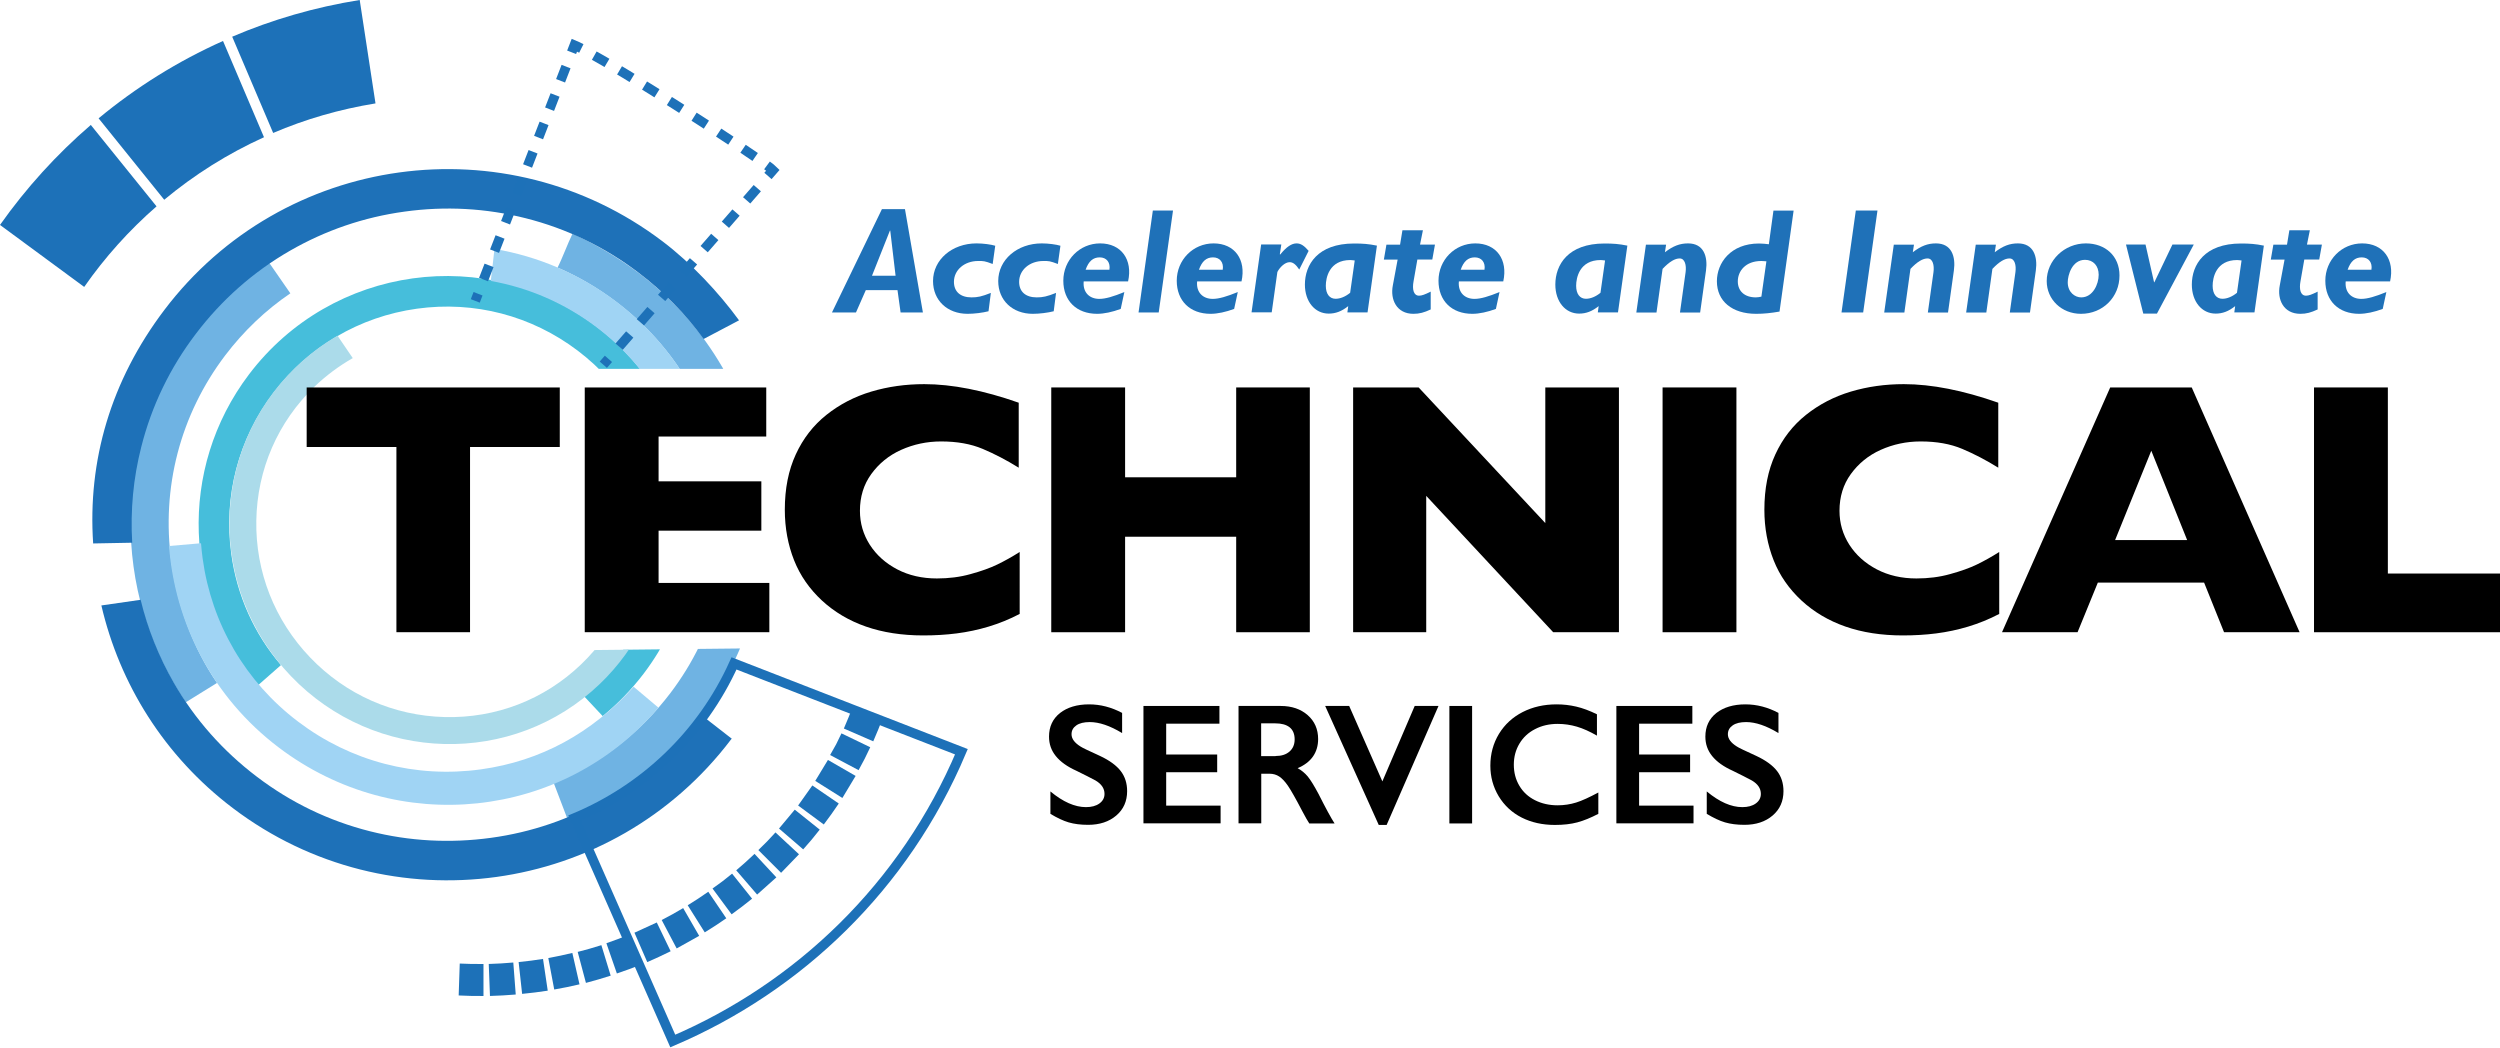
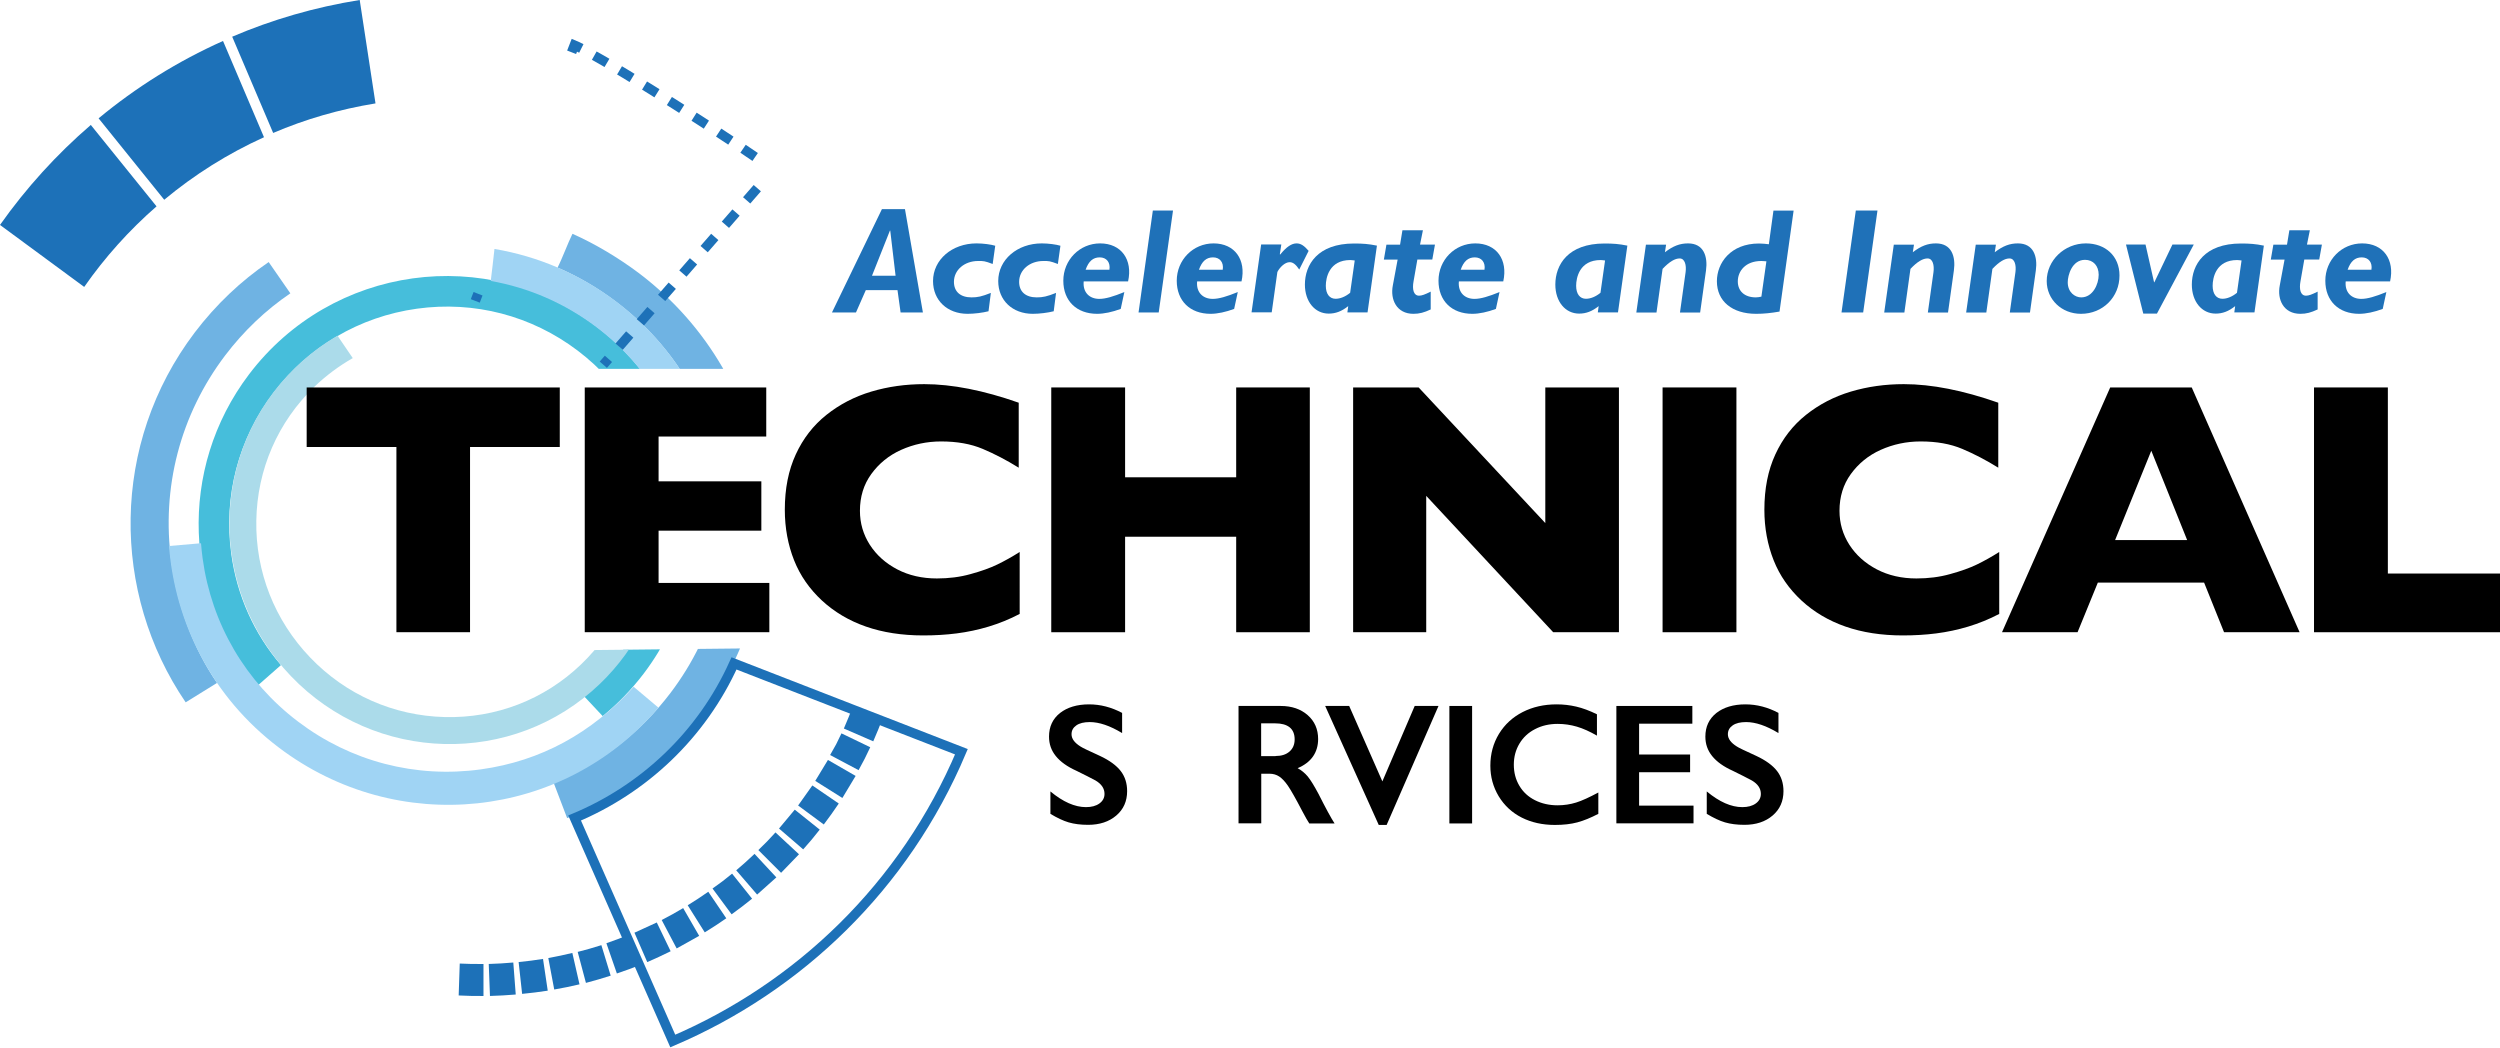
<svg xmlns="http://www.w3.org/2000/svg" version="1.1" id="Layer_1" x="0px" y="0px" viewBox="0 0 234.29 98.17" style="enable-background:new 0 0 279.24 106.76;">
  <style type="text/css">
	.st0{clip-path:url(#SVGID_00000122691789338561043840000017804980075108378509_);}
	.st1{fill:#46BEDB;}
	.st2{fill:#ABDBEA;}
	.st3{fill:#6FB3E3;}
	.st4{fill:#1E71B8;}
	.st5{fill:#A0D4F4;}
	.st6{fill:none;stroke:#1D71B8;stroke-width:0.9;stroke-miterlimit:10;}
	.st7{fill:none;stroke:#1D71B8;stroke-width:0.9;stroke-miterlimit:10;stroke-dasharray:1.516,1.516;}
	.st8{fill:none;stroke:#1D71B8;stroke-width:0.9;stroke-miterlimit:10;stroke-dasharray:1.371,1.371;}
	.st9{fill:none;stroke:#1D71B8;stroke-width:0.9;stroke-miterlimit:10;stroke-dasharray:1.427,1.427;}
	.st10{fill:#1D71B8;stroke:#1D71B8;stroke-width:0.9;stroke-miterlimit:10;}
	.st11{fill:#1D71B8;}
	.st12{fill:#1F71B8;}
</style>
  <g transform="matrix(1, 0, 0, 1, -22.14, -4.12)">
    <path d="M124.2,70.13c1.07,0,2.1,0.27,3.1,0.8v1.89c-1.14-0.69-2.15-1.03-3.03-1.03c-0.54,0-0.96,0.1-1.26,0.31 c-0.3,0.21-0.45,0.48-0.45,0.83c0,0.42,0.28,0.8,0.84,1.15c0.16,0.11,0.76,0.4,1.82,0.88c0.9,0.42,1.55,0.9,1.95,1.42 c0.4,0.52,0.6,1.15,0.6,1.88c0,0.95-0.34,1.71-1.02,2.29c-0.68,0.58-1.56,0.87-2.64,0.87c-0.7,0-1.31-0.08-1.82-0.23 c-0.51-0.15-1.08-0.42-1.71-0.8v-2.1c1.18,0.98,2.29,1.47,3.33,1.47c0.52,0,0.94-0.11,1.26-0.34c0.32-0.23,0.48-0.53,0.48-0.9 c0-0.51-0.28-0.92-0.83-1.25c-0.46-0.25-1.06-0.55-1.79-0.91c-0.87-0.39-1.51-0.85-1.94-1.38c-0.43-0.53-0.64-1.13-0.64-1.83 c0-0.92,0.34-1.66,1.03-2.21C122.16,70.41,123.07,70.13,124.2,70.13z" />
-     <path d="M136.42,70.28v1.66h-4.99v2.89h4.78v1.66h-4.78v3.13h5.1v1.66h-7.23V70.28H136.42z" />
    <path d="M142.16,70.28c1.04,0,1.88,0.29,2.53,0.86c0.65,0.57,0.98,1.32,0.98,2.24c0,0.62-0.16,1.17-0.48,1.63s-0.8,0.83-1.44,1.1 c0.35,0.19,0.67,0.45,0.94,0.77c0.27,0.33,0.61,0.88,1.02,1.65c0.67,1.33,1.17,2.25,1.5,2.76h-2.37c-0.16-0.24-0.38-0.63-0.66-1.16 c-0.61-1.17-1.06-1.96-1.34-2.37c-0.28-0.41-0.56-0.7-0.82-0.87c-0.26-0.17-0.56-0.26-0.91-0.26h-0.77v4.65h-2.13V70.28H142.16z M141.68,74.97c0.56,0,0.99-0.14,1.31-0.42c0.32-0.28,0.48-0.66,0.48-1.14c0-0.5-0.16-0.88-0.47-1.13 c-0.32-0.25-0.76-0.37-1.35-0.37h-1.32v3.07H141.68z" />
    <path d="M148.58,70.28l3.11,7.07l3.03-7.07h2.23l-4.86,11.15h-0.74l-5.02-11.15H148.58z" />
    <path d="M160.1,70.28v11.01h-2.13V70.28H160.1z" />
    <path d="M168.02,70.13c0.62,0,1.24,0.07,1.84,0.21c0.6,0.14,1.25,0.38,1.94,0.72v2c-0.68-0.39-1.3-0.67-1.88-0.84 c-0.58-0.17-1.18-0.26-1.8-0.26c-0.78,0-1.49,0.16-2.12,0.49c-0.63,0.32-1.12,0.78-1.47,1.37c-0.35,0.59-0.52,1.24-0.52,1.96 c0,0.74,0.17,1.39,0.52,1.98s0.83,1.03,1.46,1.35c0.63,0.32,1.34,0.48,2.13,0.48c0.6,0,1.18-0.09,1.73-0.26 c0.55-0.17,1.24-0.49,2.08-0.94v2c-0.71,0.37-1.37,0.64-1.97,0.8c-0.6,0.16-1.3,0.24-2.1,0.24c-1.16,0-2.2-0.23-3.11-0.69 c-0.91-0.46-1.63-1.13-2.16-2c-0.52-0.87-0.78-1.82-0.78-2.86c0-1.11,0.27-2.1,0.81-2.99c0.54-0.88,1.28-1.56,2.22-2.04 C165.78,70.37,166.84,70.13,168.02,70.13z" />
    <path d="M180.74,70.28v1.66h-4.99v2.89h4.78v1.66h-4.78v3.13h5.1v1.66h-7.23V70.28H180.74z" />
    <path d="M185.71,70.13c1.07,0,2.1,0.27,3.1,0.8v1.89c-1.14-0.69-2.15-1.03-3.03-1.03c-0.54,0-0.96,0.1-1.26,0.31 c-0.3,0.21-0.45,0.48-0.45,0.83c0,0.42,0.28,0.8,0.84,1.15c0.16,0.11,0.76,0.4,1.82,0.88c0.9,0.42,1.55,0.9,1.95,1.42 c0.4,0.52,0.6,1.15,0.6,1.88c0,0.95-0.34,1.71-1.02,2.29c-0.68,0.58-1.56,0.87-2.64,0.87c-0.7,0-1.31-0.08-1.82-0.23 c-0.51-0.15-1.08-0.42-1.71-0.8v-2.1c1.18,0.98,2.29,1.47,3.33,1.47c0.52,0,0.94-0.11,1.26-0.34c0.32-0.23,0.48-0.53,0.48-0.9 c0-0.51-0.28-0.92-0.83-1.25c-0.46-0.25-1.06-0.55-1.79-0.91c-0.87-0.39-1.51-0.85-1.94-1.38c-0.43-0.53-0.64-1.13-0.64-1.83 c0-0.92,0.34-1.66,1.03-2.21C183.67,70.41,184.58,70.13,185.71,70.13z" />
  </g>
  <g transform="matrix(1, 0, 0, 1, -22.14, -4.12)">
    <defs>
      <path id="SVGID_1_" d="M92.05,38.69H75.13v26.38l18.33-0.2l19.94,8.26v3.42L99.7,97.3l-23.56,9.47c0,0-25.58-14.3-26.78-14.9 c-1.21-0.6-26.78-24.17-26.78-24.17L12.9,35.47c0,0,11.88-21.35,12.49-21.95s14.5-9.67,15.31-9.87c0.81-0.2,18.12-6.04,18.12-6.04 l14.5,3.02l16.31,10.67l8.26,11.08l-3.22,9.06L92.05,38.69z" />
    </defs>
    <clipPath id="SVGID_00000094584661248645106940000001471011962564320901_">
      <path d="M92.05,38.69H75.13v26.38l18.33-0.2l19.94,8.26v3.42L99.7,97.3l-23.56,9.47c0,0-25.58-14.3-26.78-14.9 c-1.21-0.6-26.78-24.17-26.78-24.17L12.9,35.47c0,0,11.88-21.35,12.49-21.95s14.5-9.67,15.31-9.87c0.81-0.2,18.12-6.04,18.12-6.04 l14.5,3.02l16.31,10.67l8.26,11.08l-3.22,9.06L92.05,38.69z" transform="matrix(1, 0, 0, 1, 0, 0)" style="overflow: visible;" />
    </clipPath>
    <g style="clip-path:url(#SVGID_00000094584661248645106940000001471011962564320901_);">
      <path class="st1" d="M45.48,39.2c-6.73,8.88-6.11,21.02,0.84,29.14l2.15-1.89c-2.51-2.93-4.13-6.52-4.66-10.43 c-0.74-5.39,0.66-10.75,3.95-15.08s8.06-7.14,13.45-7.89c5.39-0.75,10.74,0.65,15.07,3.93c4.33,3.28,7.13,8.06,7.86,13.45 c0.74,5.39-0.66,10.75-3.95,15.08c-1.04,1.37-2.23,2.59-3.53,3.63l1.96,2.09c1.41-1.15,2.7-2.48,3.85-3.99 c7.75-10.23,5.75-24.8-4.46-32.54C67.8,26.95,53.24,28.97,45.48,39.2z" />
      <path class="st2" d="M78.36,68.21c7.05-6.77,8.14-17.43,3.17-25.49l-2.13,1.34c1.79,2.91,2.72,6.27,2.67,9.75 c-0.08,4.8-2.02,9.26-5.47,12.57c-3.45,3.31-7.99,5.06-12.78,4.94c-4.8-0.12-9.28-2.1-12.61-5.58c-3.34-3.48-5.13-8.04-5.05-12.83 c0.08-4.8,2.02-9.26,5.47-12.57c1.09-1.04,2.29-1.93,3.57-2.66l-1.43-2.1c-1.38,0.8-2.69,1.77-3.89,2.93 c-8.13,7.8-8.34,20.77-0.47,28.98C57.26,75.68,70.23,76.01,78.36,68.21z" />
      <g>
        <path class="st3" d="M75.79,26.03c-0.42,0.84-0.98,2.37-1.4,3.17c1.93,0.83,3.78,1.91,5.5,3.21c5.57,4.22,9.17,10.36,10.14,17.28 s-0.83,13.79-5.04,19.35c-2.88,3.8-6.65,6.68-10.97,8.42l1.27,3.33c4.82-1.94,9.18-5.16,12.54-9.59 c9.9-13.07,7.28-31.56-5.81-41.48C80.1,28.28,77.89,26.96,75.79,26.03z" />
        <path class="st3" d="M42.48,68.12c-2.26-3.3-3.72-7.27-4.28-11.34c-0.96-6.92,0.83-13.79,5.04-19.35 c1.74-2.29,3.8-4.25,6.11-5.82l-2.03-2.93c-2.59,1.76-4.93,3.97-6.93,6.6c-7.9,10.43-7.84,24.4-0.85,34.66L42.48,68.12z" />
      </g>
      <g>
-         <path class="st4" d="M35.38,46c0.97-3.84,2.69-7.41,5.11-10.59c2.42-3.19,5.38-5.81,8.82-7.79c3.32-1.91,6.93-3.15,10.75-3.67 c3.81-0.53,7.63-0.32,11.34,0.62c3.84,0.97,7.41,2.69,10.59,5.11c2.35,1.78,4.39,3.86,6.09,6.21l3.32-1.75 c-1.88-2.58-4.5-5.39-7.18-7.41c-14.67-11.11-35.57-8.23-46.68,6.44c-5.04,6.66-7.19,14.15-6.67,21.88l3.66-0.07 C34.35,51.95,34.63,48.94,35.38,46z" />
-         <path class="st4" d="M87.79,71.07c-0.03,0.04-0.05,0.07-0.08,0.11c-2.42,3.19-5.38,5.81-8.82,7.79 c-3.32,1.91-6.93,3.15-10.75,3.67s-7.63,0.32-11.34-0.62c-3.84-0.97-7.41-2.69-10.59-5.11c-3.19-2.42-5.81-5.38-7.79-8.82 c-1.4-2.44-2.44-5.04-3.1-7.76l-3.68,0.53c1.7,7.32,5.87,14.11,12.33,19c14.67,11.11,35.57,8.23,46.68-6.44 c0.05-0.07,0.02,0,0.07-0.07L87.79,71.07z" />
-       </g>
+         </g>
      <g>
        <path class="st5" d="M81.52,68.48c-3.91,4.34-8.7,6.96-14.3,7.74c-6.13,0.85-12.22-0.74-17.14-4.47 c-4.93-3.73-8.11-9.16-8.95-15.29c-0.07-0.48-0.11-0.96-0.15-1.43l-3,0.26c0.55,7.22,4.06,14.17,10.28,18.88 c11.11,8.42,26.66,6.78,35.59-3.73L81.52,68.48z" />
        <path class="st5" d="M68.48,27.45c-0.11,0.97-0.24,2.16-0.35,3c3.57,0.63,6.96,2.1,9.93,4.35c4.93,3.73,8.11,9.16,8.95,15.29 c0.18,1.33,0.25,2.65,0.21,3.96c0.88,0.02,2.17,0.05,3.01,0.08c0.28-8.21-3.3-16.42-10.34-21.75 C76.42,29.76,72.5,28.13,68.48,27.45z" />
      </g>
    </g>
    <g style="clip-path:url(#SVGID_00000094584661248645106940000001471011962564320901_);">
      <g>
        <line class="st6" x1="78.68" y1="38.3" x2="79.16" y2="37.75" />
        <line class="st7" x1="80.16" y1="36.61" x2="93.61" y2="21.18" />
-         <path class="st6" d="M94.11,20.61l0.47-0.54c-0.1-0.1-0.29-0.25-0.56-0.45" />
        <path class="st8" d="M92.91,18.83c-3.66-2.53-12.1-7.89-15.69-9.84" />
        <path class="st6" d="M76.62,8.66c-0.26-0.13-0.48-0.24-0.65-0.31l-0.26,0.67" />
-         <line class="st9" x1="75.19" y1="10.36" x2="67.2" y2="30.98" />
        <line class="st6" x1="66.94" y1="31.65" x2="66.68" y2="32.32" />
      </g>
    </g>
    <g style="clip-path:url(#SVGID_00000094584661248645106940000001471011962564320901_);">
      <path class="st6" d="M75.99,80.78l9.2,20.9c11.79-5.04,21.71-14.47,27.05-27.11l-21.31-8.28C87.88,73.05,82.43,78.09,75.99,80.78z " />
      <g>
        <path class="st10" d="M101.21,73.45l1.89,0.91c-0.21,0.45-0.44,0.89-0.68,1.33l-1.86-0.99C100.8,74.29,101.01,73.87,101.21,73.45 z" />
        <path class="st10" d="M102.35,70.85l1.96,0.77c-0.18,0.47-0.38,0.93-0.57,1.38l-1.93-0.84 C101.99,71.73,102.18,71.29,102.35,70.85z" />
        <path class="st10" d="M96.69,80.63l1.64,1.31c-0.31,0.39-0.63,0.78-0.96,1.15l-1.59-1.37C96.09,81.36,96.4,80.99,96.69,80.63z" />
        <path class="st10" d="M98.38,78.35l1.74,1.19c-0.28,0.41-0.57,0.82-0.87,1.22l-1.69-1.25C97.84,79.12,98.11,78.73,98.38,78.35z" />
        <path class="st10" d="M99.89,75.95l1.82,1.05c-0.25,0.43-0.51,0.86-0.77,1.28l-1.78-1.12C99.41,76.76,99.65,76.35,99.89,75.95z" />
        <path class="st10" d="M94.84,82.77l1.54,1.43c-0.34,0.36-0.69,0.73-1.04,1.08l-1.49-1.49C94.19,83.46,94.52,83.12,94.84,82.77z" />
        <path class="st10" d="M75.91,96.03c-0.48,0.11-0.98,0.21-1.47,0.3l-0.39-2.07c0.46-0.09,0.93-0.18,1.39-0.29L75.91,96.03z" />
        <path class="st10" d="M92.83,84.78l1.43,1.54c-0.37,0.34-0.74,0.67-1.12,1l-1.37-1.59C92.13,85.42,92.49,85.1,92.83,84.78z" />
        <path class="st10" d="M72.96,96.58c-0.49,0.07-0.99,0.14-1.49,0.19l-0.23-2.09c0.47-0.05,0.94-0.11,1.41-0.18L72.96,96.58z" />
        <path class="st10" d="M81.64,94.26c-0.46,0.18-0.94,0.36-1.41,0.52l-0.69-1.99c0.45-0.16,0.89-0.32,1.33-0.5L81.64,94.26z" />
        <path class="st10" d="M69.99,96.91c-0.49,0.04-1,0.06-1.5,0.08l-0.08-2.1c0.47-0.02,0.95-0.04,1.42-0.08L69.99,96.91z" />
        <path class="st10" d="M65.66,94.89c0.44,0.02,0.89,0.02,1.34,0.02l0,2.1c-0.47,0-0.94-0.01-1.41-0.03L65.66,94.89z" />
        <path class="st10" d="M78.81,95.26c-0.48,0.15-0.96,0.29-1.44,0.42l-0.54-2.03c0.46-0.12,0.92-0.25,1.37-0.39L78.81,95.26z" />
        <path class="st10" d="M84.39,93.06c-0.45,0.22-0.91,0.43-1.36,0.63l-0.84-1.93c0.43-0.19,0.87-0.39,1.29-0.59L84.39,93.06z" />
        <path class="st10" d="M89.58,90.06c-0.41,0.28-0.83,0.56-1.25,0.82l-1.12-1.78c0.4-0.25,0.8-0.51,1.19-0.78L89.58,90.06z" />
        <path class="st10" d="M90.68,86.63l1.31,1.64c-0.39,0.31-0.79,0.62-1.19,0.91l-1.25-1.69C89.93,87.22,90.31,86.93,90.68,86.63z" />
        <path class="st10" d="M87.05,91.66c-0.43,0.25-0.87,0.49-1.31,0.73l-0.98-1.86c0.42-0.22,0.83-0.45,1.24-0.69L87.05,91.66z" />
      </g>
    </g>
    <g style="clip-path:url(#SVGID_00000094584661248645106940000001471011962564320901_);">
      <path class="st11" d="M43.9,7.56l3.84,9.02c3.01-1.29,6.22-2.22,9.59-2.77l-1.48-9.69C51.65,4.79,47.64,5.96,43.9,7.56z" />
      <path class="st11" d="M31.38,15.21l6.15,7.63c2.81-2.34,5.95-4.32,9.35-5.86l-3.84-9.02C38.79,9.86,34.88,12.31,31.38,15.21z" />
      <path class="st11" d="M22.14,25.2l7.89,5.81c1.94-2.78,4.22-5.32,6.78-7.55l-6.16-7.63C27.44,18.59,24.58,21.75,22.14,25.2z" />
    </g>
  </g>
  <g transform="matrix(1, 0, 0, 1, -22.14, -4.12)">
    <path d="M74.6,46.01h-8.41v17.36h-6.9V46.01h-8.41v-5.58H74.6V46.01z" />
    <path d="M94.24,63.37H76.94V40.43h17.01v4.6H83.86v4.2h9.63v4.62h-9.63v4.9h10.38V63.37z" />
    <path d="M117.71,61.65c-0.95,0.5-1.92,0.89-2.91,1.19s-1.99,0.51-3,0.64c-1.01,0.13-2.05,0.19-3.14,0.19c-2,0-3.79-0.28-5.37-0.83 c-1.58-0.55-2.96-1.37-4.12-2.44c-1.16-1.08-2.04-2.33-2.61-3.77s-0.87-3.02-0.87-4.74c0-1.97,0.34-3.7,1.03-5.19 c0.68-1.48,1.64-2.72,2.87-3.7c1.23-0.98,2.63-1.71,4.2-2.18c1.57-0.47,3.23-0.7,4.97-0.7c2.6,0,5.55,0.58,8.85,1.74v6.09 c-1.14-0.71-2.26-1.29-3.37-1.76c-1.11-0.47-2.41-0.7-3.91-0.7c-1.33,0-2.58,0.27-3.74,0.79s-2.09,1.29-2.8,2.27 c-0.71,0.98-1.06,2.13-1.06,3.44c0,1.16,0.31,2.22,0.93,3.19c0.62,0.96,1.48,1.73,2.57,2.3s2.34,0.85,3.71,0.85 c1.11,0,2.17-0.13,3.16-0.41c0.99-0.27,1.83-0.57,2.51-0.9c0.68-0.33,1.38-0.72,2.09-1.17V61.65z" />
    <path d="M144.89,63.37h-6.9v-8.95h-10.41v8.95h-6.92V40.43h6.92v8.42h10.41v-8.42h6.9V63.37z" />
    <path d="M173.86,63.37h-6.16l-11.9-12.78v12.78h-6.85V40.43h6.14l11.87,12.71V40.43h6.9V63.37z" />
    <path d="M184.87,63.37h-6.92V40.43h6.92V63.37z" />
    <path d="M209.51,61.65c-0.95,0.5-1.92,0.89-2.91,1.19s-1.99,0.51-3,0.64c-1.01,0.13-2.05,0.19-3.14,0.19c-2,0-3.79-0.28-5.37-0.83 c-1.58-0.55-2.96-1.37-4.12-2.44c-1.16-1.08-2.04-2.33-2.61-3.77s-0.87-3.02-0.87-4.74c0-1.97,0.34-3.7,1.03-5.19 c0.68-1.48,1.64-2.72,2.87-3.7c1.23-0.98,2.63-1.71,4.2-2.18c1.57-0.47,3.23-0.7,4.97-0.7c2.6,0,5.55,0.58,8.85,1.74v6.09 c-1.14-0.71-2.26-1.29-3.37-1.76c-1.11-0.47-2.41-0.7-3.91-0.7c-1.33,0-2.58,0.27-3.74,0.79s-2.09,1.29-2.8,2.27 c-0.71,0.98-1.06,2.13-1.06,3.44c0,1.16,0.31,2.22,0.93,3.19c0.62,0.96,1.48,1.73,2.57,2.3s2.34,0.85,3.71,0.85 c1.11,0,2.17-0.13,3.16-0.41c0.99-0.27,1.83-0.57,2.51-0.9c0.68-0.33,1.38-0.72,2.09-1.17V61.65z" />
    <path d="M237.65,63.37h-7.08l-1.87-4.65h-9.96l-1.9,4.65h-7.08l10.14-22.94h7.64L237.65,63.37z M227.11,54.73l-3.36-8.37 l-3.39,8.37H227.11z" />
    <path d="M256.42,63.37H239V40.43h6.92v17.44h10.51V63.37z" />
  </g>
  <g transform="matrix(1, 0, 0, 1, -22.14, -4.12)">
    <path class="st12" d="M100.11,33.4l4.68-9.68h2.16l1.68,9.68h-2.09l-0.29-2.09h-2.97l-0.92,2.09H100.11z M106.07,29.96l-0.5-4.23 h-0.03l-1.68,4.23H106.07z" />
    <path class="st12" d="M114.78,33.29c-0.55,0.14-1.33,0.24-1.96,0.24c-1.9,0-3.24-1.26-3.24-3.07c0-2,1.78-3.53,4.08-3.53 c0.62,0,1.36,0.1,1.75,0.22l-0.24,1.71c-0.38-0.14-0.6-0.22-0.78-0.25c-0.2-0.04-0.35-0.03-0.59-0.03c-1.27,0-2.26,0.84-2.26,1.95 c0,0.92,0.6,1.46,1.65,1.46c0.57,0,0.95-0.08,1.81-0.42L114.78,33.29z" />
    <path class="st12" d="M120.89,33.29c-0.55,0.14-1.33,0.24-1.96,0.24c-1.9,0-3.24-1.26-3.24-3.07c0-2,1.78-3.53,4.08-3.53 c0.62,0,1.36,0.1,1.75,0.22l-0.24,1.71c-0.38-0.14-0.6-0.22-0.78-0.25c-0.2-0.04-0.35-0.03-0.59-0.03c-1.27,0-2.26,0.84-2.26,1.95 c0,0.92,0.6,1.46,1.65,1.46c0.57,0,0.95-0.08,1.81-0.42L120.89,33.29z" />
    <path class="st12" d="M127.17,33.07c-0.78,0.29-1.56,0.46-2.21,0.46c-1.93,0-3.17-1.22-3.17-3.1c0-1.95,1.53-3.5,3.45-3.5 c1.99,0,3.07,1.53,2.62,3.56h-4.16c-0.1,1.04,0.55,1.64,1.46,1.64c0.59,0,1.32-0.22,2.35-0.64L127.17,33.07z M126.11,29.4 c0.11-0.69-0.27-1.16-0.91-1.16c-0.62,0-1.04,0.36-1.32,1.16H126.11z" />
    <path class="st12" d="M128.84,33.4l1.34-9.55h1.89l-1.34,9.55H128.84z" />
    <path class="st12" d="M137.8,33.07c-0.78,0.29-1.56,0.46-2.21,0.46c-1.93,0-3.17-1.22-3.17-3.1c0-1.95,1.53-3.5,3.45-3.5 c1.99,0,3.07,1.53,2.62,3.56h-4.16c-0.1,1.04,0.55,1.64,1.46,1.64c0.59,0,1.32-0.22,2.35-0.64L137.8,33.07z M136.73,29.4 c0.11-0.69-0.27-1.16-0.91-1.16c-0.62,0-1.04,0.36-1.32,1.16H136.73z" />
    <path class="st12" d="M142.11,27.98c0.59-0.73,1.08-1.05,1.54-1.05c0.38,0,0.7,0.2,1.13,0.7l-0.88,1.75 c-0.32-0.48-0.59-0.69-0.9-0.69c-0.45,0-0.94,0.5-1.15,0.92l-0.53,3.78h-1.89l0.9-6.36h1.89l-0.14,0.91L142.11,27.98z" />
    <path class="st12" d="M148.49,32.81c-0.62,0.49-1.18,0.7-1.83,0.7c-1.29,0-2.23-1.12-2.23-2.72c0-1.85,1.18-3.85,4.61-3.85 c0.8,0,1.36,0.04,2.14,0.2l-0.88,6.26h-1.89L148.49,32.81z M149.1,28.53c-0.14-0.01-0.28-0.04-0.41-0.04c-1.99,0-2.3,1.67-2.3,2.41 c0,0.77,0.35,1.22,0.92,1.22c0.43,0,0.92-0.2,1.36-0.56L149.1,28.53z" />
    <path class="st12" d="M153.35,27.04l0.22-1.34h1.92l-0.27,1.34h1.4l-0.25,1.4h-1.4l-0.36,2.06c-0.13,0.71-0.01,1.33,0.52,1.33 c0.25,0,0.53-0.1,1.09-0.38v1.67c-0.62,0.29-1.06,0.41-1.62,0.41c-1.57,0-2.19-1.33-1.93-2.66l0.45-2.42h-1.29l0.24-1.4H153.35z" />
    <path class="st12" d="M162.33,33.07c-0.78,0.29-1.56,0.46-2.21,0.46c-1.93,0-3.17-1.22-3.17-3.1c0-1.95,1.53-3.5,3.45-3.5 c1.99,0,3.07,1.53,2.62,3.56h-4.16c-0.1,1.04,0.55,1.64,1.46,1.64c0.59,0,1.32-0.22,2.35-0.64L162.33,33.07z M161.26,29.4 c0.11-0.69-0.27-1.16-0.91-1.16c-0.62,0-1.04,0.36-1.32,1.16H161.26z" />
    <path class="st12" d="M171.96,32.81c-0.62,0.49-1.18,0.7-1.83,0.7c-1.29,0-2.23-1.12-2.23-2.72c0-1.85,1.18-3.85,4.61-3.85 c0.8,0,1.36,0.04,2.14,0.2l-0.88,6.26h-1.89L171.96,32.81z M172.56,28.53c-0.14-0.01-0.28-0.04-0.41-0.04 c-1.99,0-2.3,1.67-2.3,2.41c0,0.77,0.35,1.22,0.92,1.22c0.43,0,0.92-0.2,1.36-0.56L172.56,28.53z" />
    <path class="st12" d="M178.17,27.76c0.77-0.59,1.4-0.83,2.17-0.83c1.47,0,1.86,1.23,1.68,2.54l-0.55,3.94h-1.89l0.53-3.8 c0.08-0.62-0.06-1.27-0.56-1.27c-0.43,0-0.95,0.29-1.6,0.98l-0.57,4.09h-1.89l0.9-6.36h1.89L178.17,27.76z" />
    <path class="st12" d="M188.91,33.32c-0.81,0.14-1.48,0.21-2.19,0.21c-2.25,0-3.68-1.18-3.68-3.05c0-1.72,1.29-3.54,3.95-3.54 c0.32,0,0.66,0.04,0.92,0.07l0.43-3.15h1.89L188.91,33.32z M187.68,28.61c-0.17-0.01-0.32-0.03-0.48-0.03 c-1.48,0-2.2,0.95-2.2,1.91c0,0.92,0.64,1.5,1.69,1.5c0.18,0,0.32-0.03,0.52-0.07L187.68,28.61z" />
    <path class="st12" d="M194.72,33.4l1.34-9.55h2.03l-1.34,9.55H194.72z" />
    <path class="st12" d="M201.4,27.76c0.77-0.59,1.4-0.83,2.17-0.83c1.47,0,1.86,1.23,1.68,2.54l-0.55,3.94h-1.89l0.53-3.8 c0.08-0.62-0.06-1.27-0.56-1.27c-0.43,0-0.95,0.29-1.6,0.98l-0.57,4.09h-1.89l0.9-6.36h1.89L201.4,27.76z" />
    <path class="st12" d="M209.08,27.76c0.77-0.59,1.4-0.83,2.17-0.83c1.47,0,1.86,1.23,1.68,2.54l-0.55,3.94h-1.89l0.53-3.8 c0.08-0.62-0.06-1.27-0.56-1.27c-0.43,0-0.95,0.29-1.6,0.98l-0.57,4.09h-1.89l0.9-6.36h1.89L209.08,27.76z" />
    <path class="st12" d="M217.16,33.53c-1.81,0-3.21-1.34-3.21-3.07c0-1.93,1.65-3.53,3.67-3.53c1.82,0,3.15,1.18,3.15,3 C220.78,31.96,219.21,33.53,217.16,33.53z M217.54,28.47c-1.23,0-1.62,1.46-1.62,2.1c0,0.97,0.7,1.42,1.26,1.42 c1.09,0,1.64-1.23,1.64-2.12C218.82,29.03,218.31,28.47,217.54,28.47z" />
    <path class="st12" d="M224.04,30.57l1.69-3.53h2l-3.45,6.47H223l-1.62-6.47h1.83l0.8,3.53H224.04z" />
    <path class="st12" d="M231.61,32.81c-0.62,0.49-1.18,0.7-1.83,0.7c-1.29,0-2.23-1.12-2.23-2.72c0-1.85,1.18-3.85,4.61-3.85 c0.8,0,1.36,0.04,2.14,0.2l-0.88,6.26h-1.89L231.61,32.81z M232.21,28.53c-0.14-0.01-0.28-0.04-0.41-0.04 c-1.99,0-2.3,1.67-2.3,2.41c0,0.77,0.35,1.22,0.92,1.22c0.43,0,0.92-0.2,1.36-0.56L232.21,28.53z" />
    <path class="st12" d="M236.47,27.04l0.22-1.34h1.92l-0.27,1.34h1.4l-0.25,1.4h-1.4l-0.36,2.06c-0.13,0.71-0.01,1.33,0.52,1.33 c0.25,0,0.53-0.1,1.09-0.38v1.67c-0.62,0.29-1.06,0.41-1.62,0.41c-1.57,0-2.19-1.33-1.93-2.66l0.45-2.42h-1.29l0.24-1.4H236.47z" />
    <path class="st12" d="M245.44,33.07c-0.78,0.29-1.56,0.46-2.21,0.46c-1.93,0-3.17-1.22-3.17-3.1c0-1.95,1.53-3.5,3.45-3.5 c1.99,0,3.07,1.53,2.62,3.56h-4.16c-0.1,1.04,0.55,1.64,1.46,1.64c0.59,0,1.32-0.22,2.35-0.64L245.44,33.07z M244.38,29.4 c0.11-0.69-0.27-1.16-0.91-1.16c-0.62,0-1.04,0.36-1.32,1.16H244.38z" />
  </g>
</svg>